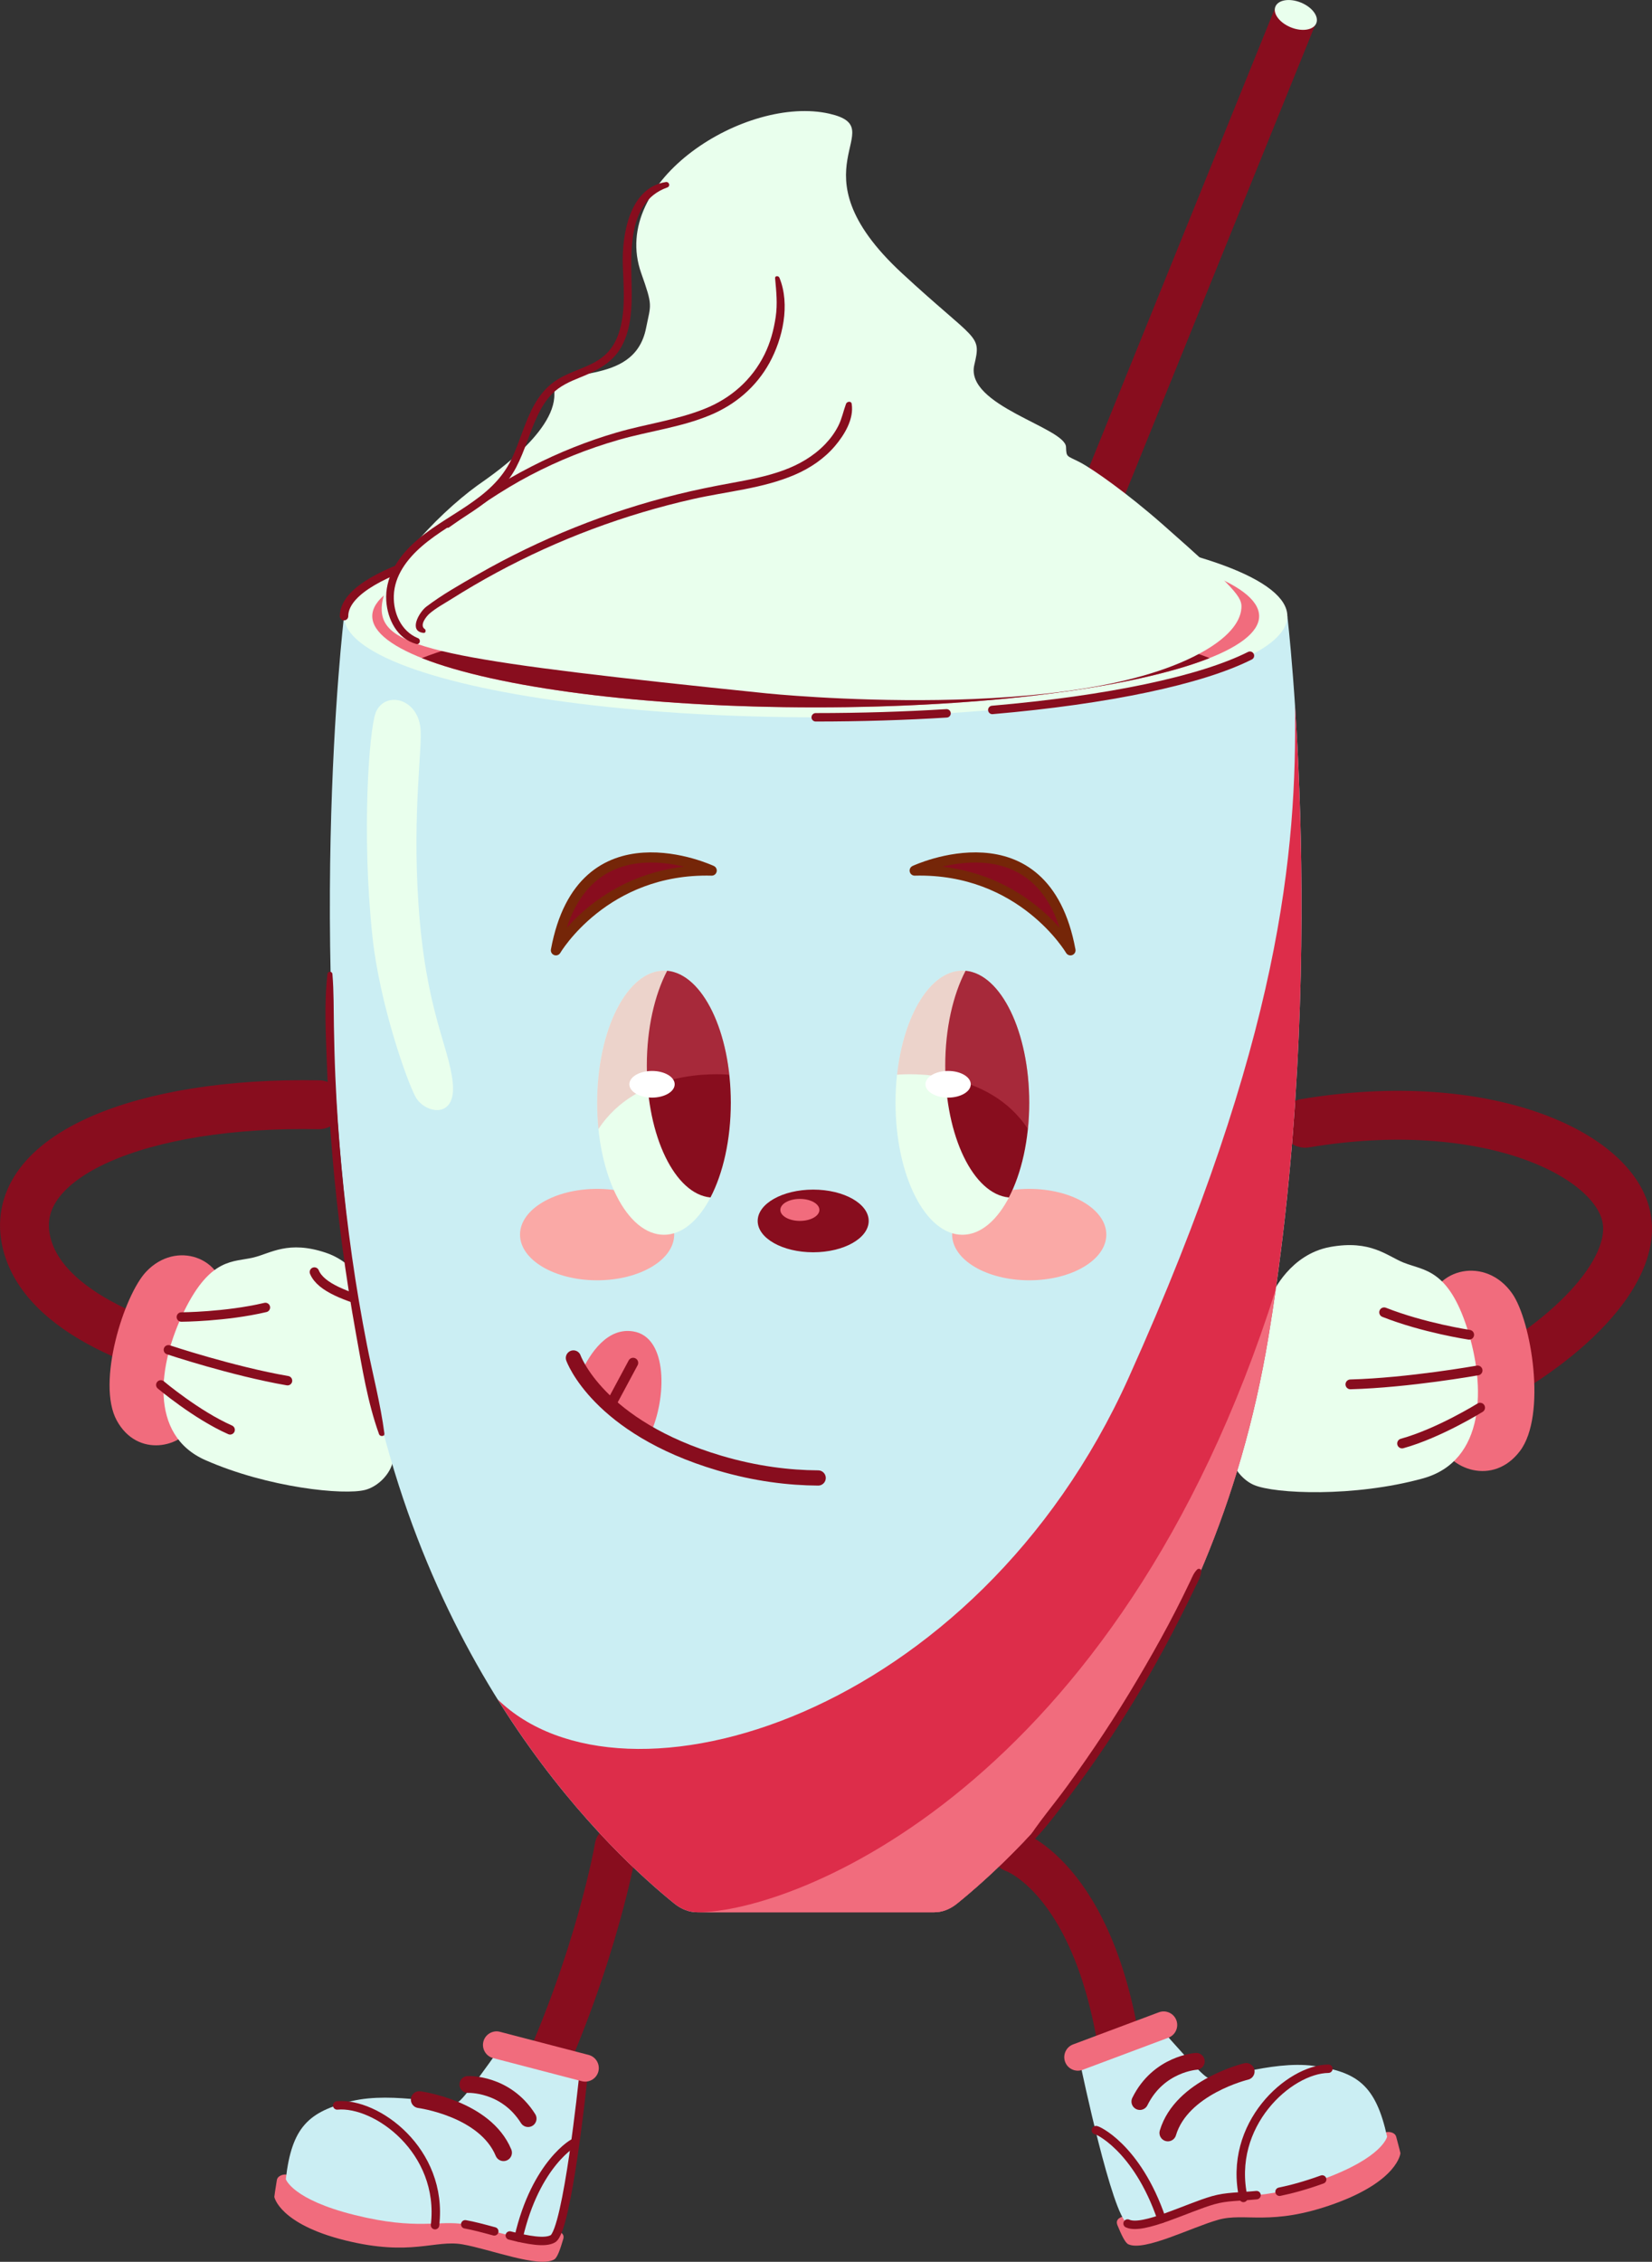
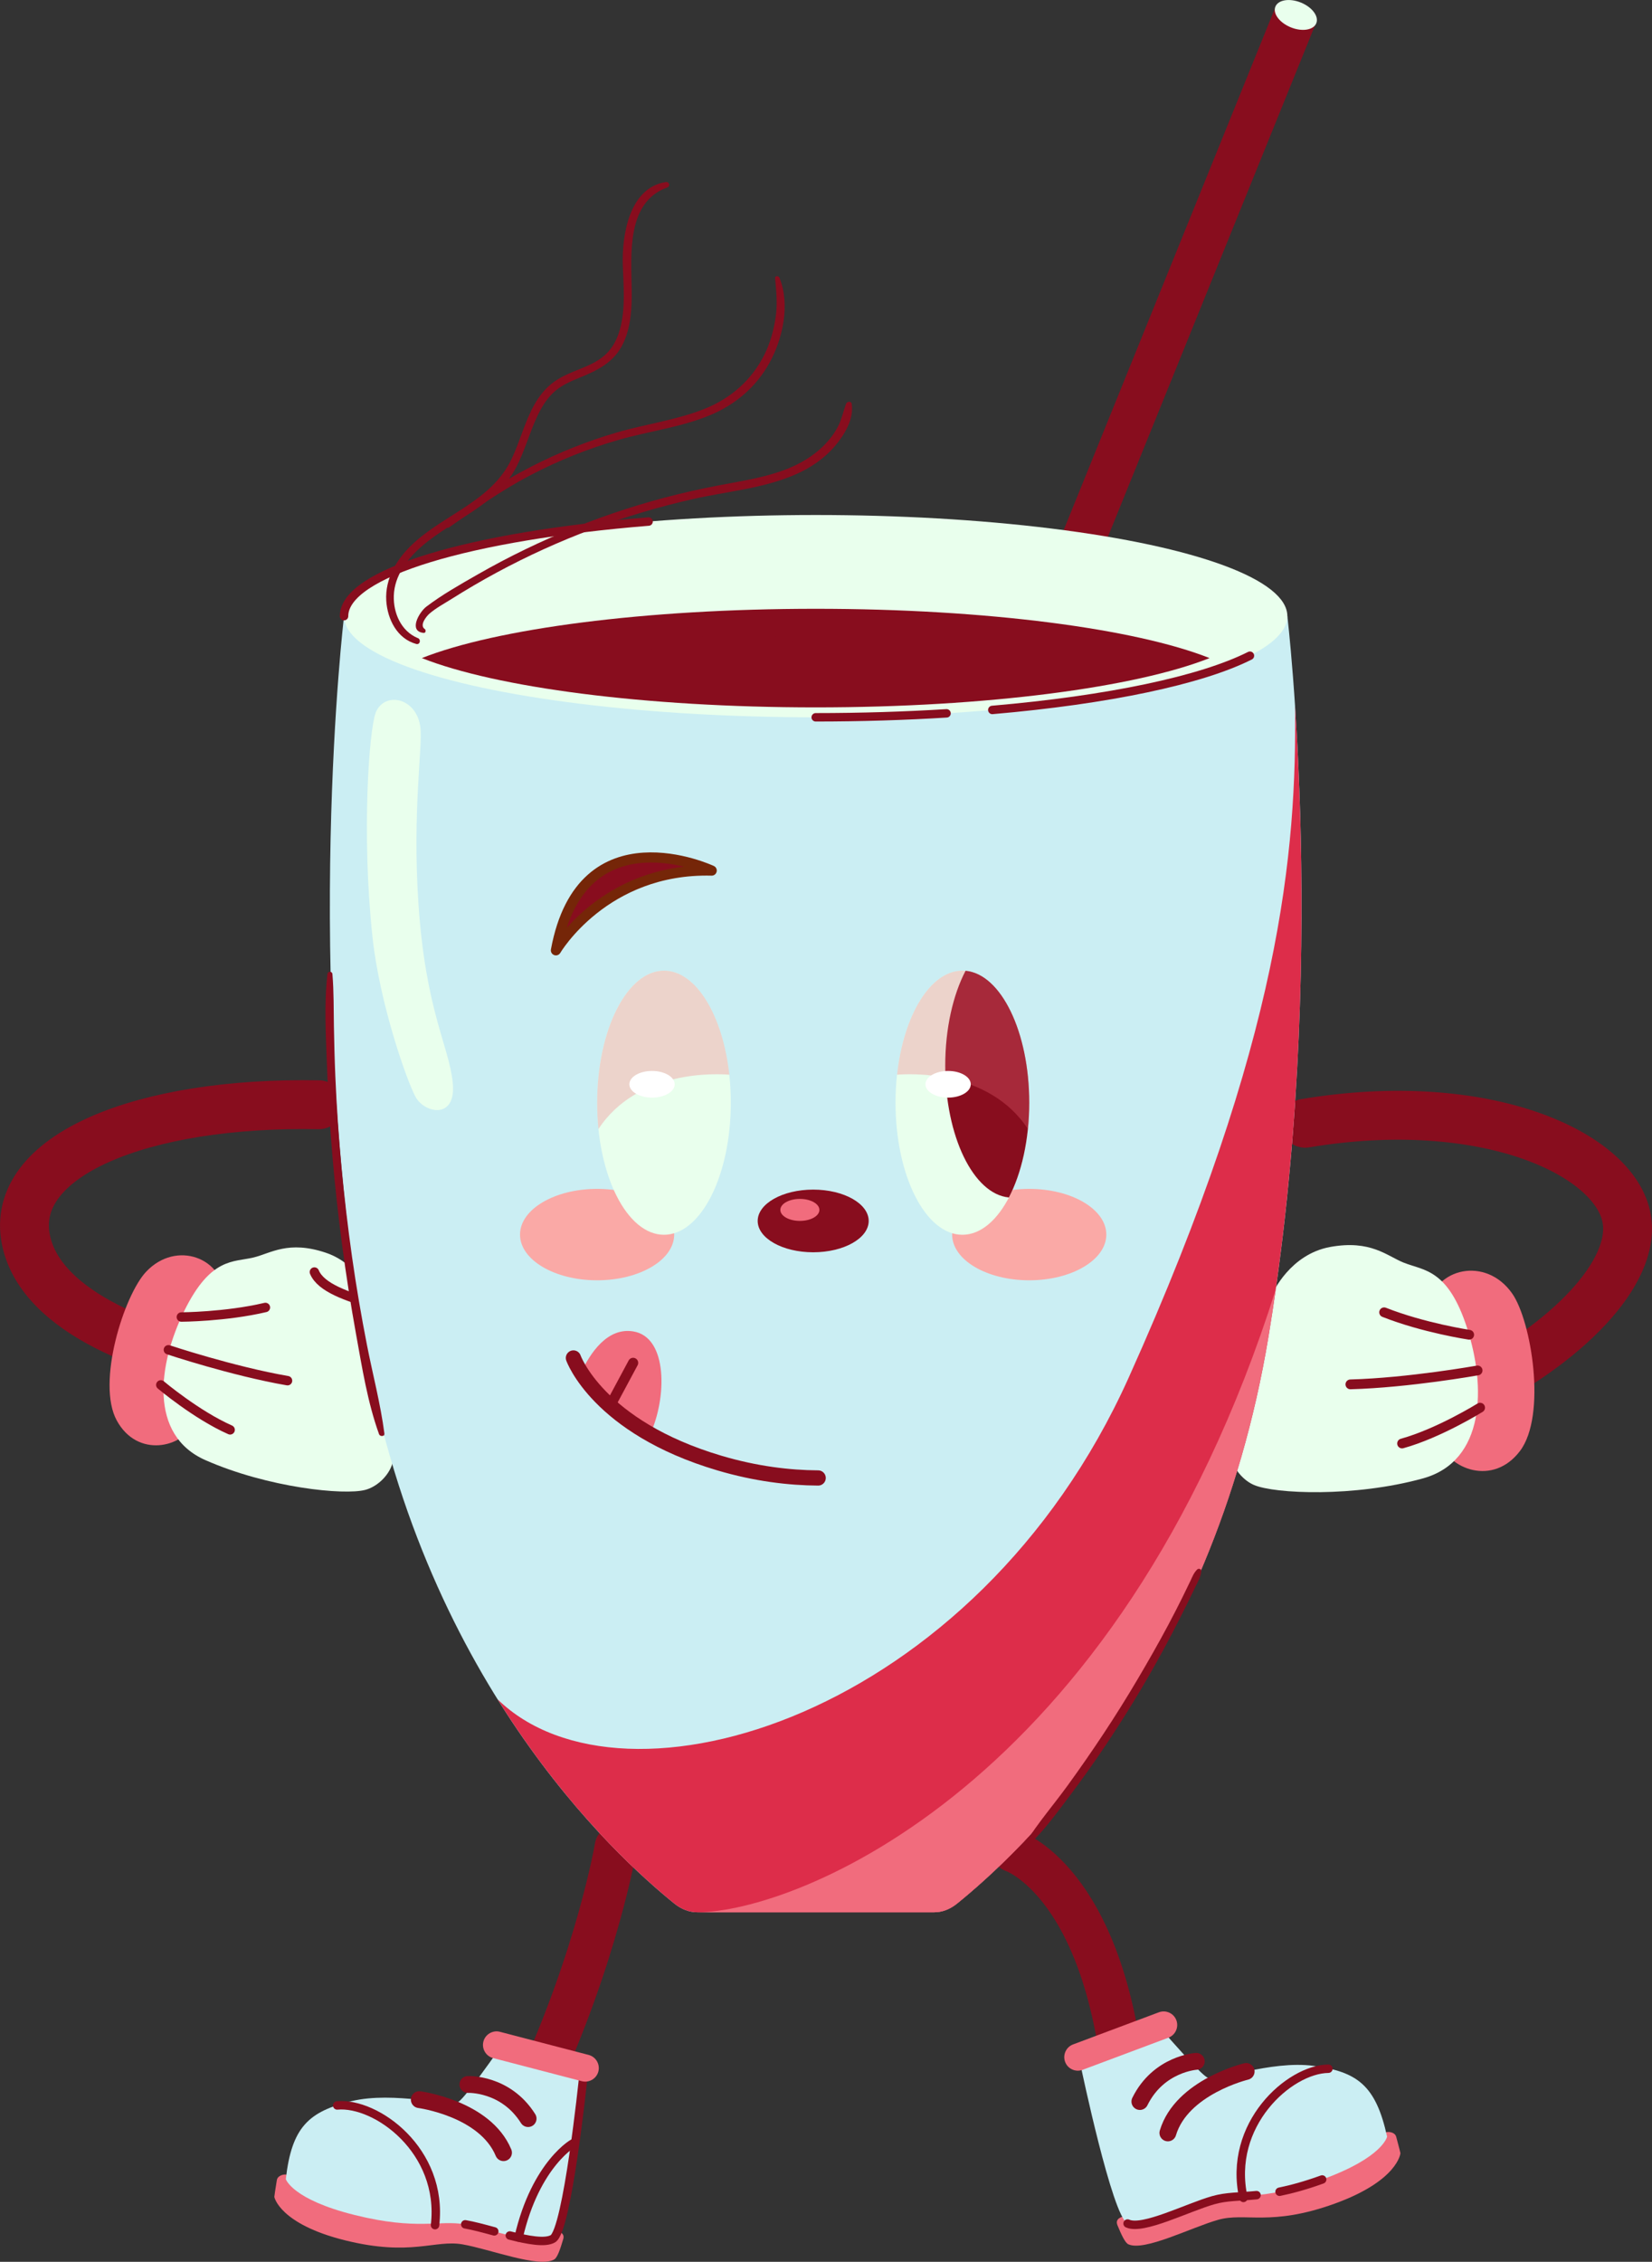
<svg xmlns="http://www.w3.org/2000/svg" viewBox="0 0 368.19 503.79">
  <rect x="0" y="0" width="368.19" height="503.79" fill="#333333" stroke="none" />
  <defs>
    <style>      .cls-1 {        stroke-width: 2.1px;      }      .cls-1, .cls-2, .cls-3, .cls-4, .cls-5, .cls-6, .cls-7, .cls-8, .cls-9 {        stroke-linecap: round;        stroke-linejoin: round;      }      .cls-1, .cls-2, .cls-3, .cls-4, .cls-5, .cls-7, .cls-8, .cls-10, .cls-9 {        fill: none;        stroke: #880d1e;      }      .cls-2 {        stroke-width: 1.88px;      }      .cls-11 {        fill: #fff;      }      .cls-3 {        stroke-width: 9.39px;      }      .cls-12 {        fill: #faa9a6;      }      .cls-13, .cls-14 {        isolation: isolate;      }      .cls-15, .cls-14 {        fill: #f16c7d;      }      .cls-16 {        fill: #dd2d4a;      }      .cls-4 {        stroke-width: 3.39px;      }      .cls-5 {        stroke-width: 10.89px;      }      .cls-17 {        fill: #cbeef3;      }      .cls-14 {        mix-blend-mode: multiply;        opacity: .3;      }      .cls-6 {        stroke: #752608;      }      .cls-6, .cls-8 {        stroke-width: 2.26px;      }      .cls-6, .cls-18 {        fill: #880d1e;      }      .cls-7 {        stroke-width: 2.18px;      }      .cls-19 {        fill: #e9ffed;      }      .cls-10 {        stroke-miterlimit: 10;        stroke-width: 9.7px;      }      .cls-9 {        stroke-width: 3.75px;      }    </style>
  </defs>
  <g class="cls-13">
    <g id="Layer_2" data-name="Layer 2">
      <g id="EYEL">
        <g>
          <g id="STRAW">
            <line class="cls-10" x1="288.88" y1="3.1" x2="212.76" y2="190.99" />
            <ellipse class="cls-19" cx="288.79" cy="3.32" rx="2.98" ry="4.92" transform="translate(177.27 269.73) rotate(-67.94)" />
          </g>
          <path class="cls-5" d="M41.77,301.99s-32.1-6.92-35.98-25.78c-3.88-18.86,25.89-30.88,65.28-30.14" />
          <g>
            <path class="cls-15" d="M43.39,316.9c-2.74,5.59-12.73,7.91-17.35-.47-4.62-8.38,1.61-27.97,6.53-33.17,6.75-7.14,17.24-2.99,17.34,5.32l-6.51,28.32Z" />
            <g>
              <path class="cls-19" d="M56.49,280.09c-4.47,1.09-9.51-.09-15.4,11.85-5.89,11.93-7.99,27.71,4.7,33.29,13.98,6.15,30.93,7.87,35.63,6.62,4.7-1.25,9.41-8.11,3.65-12.58,0,0,4.56-.17,5.65-4.53,1.08-4.36-2.15-7.54-2.15-7.54,0,0,4.01-1.45,4.5-6.36.49-4.9-4.11-7.73-9.72-10.29,0,0-2.42-8.74-10.76-11.53-8.35-2.79-12.23.13-16.09,1.07Z" />
              <path class="cls-1" d="M83.35,290.55c-5.97-1.77-11.84-3.72-13.28-7.22" />
              <g>
                <path class="cls-1" d="M37.53,300.65s14.25,4.75,26.55,6.88" />
                <path class="cls-1" d="M40.42,293.35s9.86-.04,18.73-2.13" />
                <path class="cls-1" d="M35.84,308.47s7.91,6.68,15.45,10.01" />
              </g>
            </g>
          </g>
          <path class="cls-5" d="M327.38,310.11c21.75-10.72,37.3-26.64,35.17-38.68-2.56-14.48-31.47-27.96-71.67-21.24" />
          <g>
            <path class="cls-15" d="M320.84,321.08c1.98,6.16,11.91,10.05,17.92,2.12,6.01-7.93,2.54-29.02-1.74-35.1-5.87-8.36-17.29-5.66-18.64,2.87l2.45,30.11Z" />
            <g>
              <path class="cls-19" d="M312.89,281.25c4.44,1.79,9.8,1.34,14.07,14.5,4.27,13.16,4.06,29.71-9.83,33.55-15.3,4.22-33,3.45-37.65,1.46-4.65-1.99-8.46-9.75-1.87-13.49,0,0-4.67-.86-5.13-5.51-.46-4.65,3.34-7.43,3.34-7.43,0,0-3.91-2.1-3.68-7.21.23-5.12,5.39-7.34,11.55-9.13,0,0,3.8-8.62,12.8-10.25,9.01-1.62,12.56,1.97,16.4,3.52Z" />
              <g>
                <path class="cls-7" d="M329.32,305.25s-15.37,2.75-28.35,3.1" />
                <path class="cls-7" d="M327.44,297.3s-10.13-1.52-18.95-5" />
                <path class="cls-7" d="M329.88,313.54s-9.14,5.69-17.39,7.98" />
              </g>
            </g>
          </g>
          <g>
            <path class="cls-3" d="M225.8,412.33s21.93,7.23,25.23,57.84" />
            <path class="cls-15" d="M249.03,495.59c.97,2.37,1.77,3.99,2.46,4.3,3.58,1.63,13.98-3.75,20.02-5.46,6.04-1.7,11.7,1.55,25.91-3.58,14.21-5.13,14.7-11.25,14.7-11.25-.29-1.3-.65-2.5-.94-3.65-.27-1.05-1.72-1.2-2.24-1.01-.51.19-58.8,18.83-58.8,18.83,0,0-1.69.37-1.1,1.82Z" />
            <path class="cls-17" d="M260.02,453.33s7.17,8.28,8.99,9.37,14.11-3.87,23.81-2.55c9.69,1.32,13.82,4.32,16.33,15.76,0,0-.91,4.65-14.47,9.54-13.55,4.9-18.51,2.98-24.27,4.61-5.76,1.63-15.69,6.76-19.1,5.2-3.41-1.55-10.37-34.79-10.37-34.79l19.08-7.14Z" />
            <path class="cls-2" d="M296.07,460.78c-8.73.1-22.57,12.43-18.94,28.78" />
-             <path class="cls-2" d="M244.23,474.47c-.07-.27,9.15,3.64,14.65,19.76" />
            <path class="cls-9" d="M277.74,461.39s-14.39,3.44-17.45,13.69" />
            <path class="cls-9" d="M266.62,459.14s-8.39.49-12.57,8.95" />
            <path class="cls-15" d="M241.28,461.03l19.13-7.16c1.56-.58,2.35-2.33,1.77-3.89h0c-.58-1.56-2.33-2.35-3.89-1.77l-19.13,7.16c-1.56.58-2.35,2.33-1.77,3.89h0c.58,1.56,2.33,2.35,3.89,1.77Z" />
            <path class="cls-2" d="M280.05,488.94c-3.88.38-6.65.27-9.64,1.12-5.76,1.63-15.69,6.76-19.1,5.2" />
            <path class="cls-2" d="M294.68,485.45c-3.76,1.36-6.86,2.19-9.5,2.73" />
          </g>
          <g>
            <path class="cls-3" d="M137.25,411.3s-4.1,24.26-17.77,53.74" />
            <path class="cls-15" d="M125.53,498.73c-.72,2.45-1.35,4.15-2,4.53-3.39,1.99-14.29-2.29-20.47-3.36-6.18-1.07-11.48,2.75-26.14-.89-14.66-3.64-15.78-9.67-15.78-9.67.15-1.32.39-2.56.56-3.73.16-1.07,1.59-1.37,2.12-1.24.53.13,60.43,12.66,60.43,12.66,0,0,1.72.2,1.28,1.7Z" />
            <path class="cls-17" d="M110.24,457.84s-6.28,8.98-7.98,10.25-14.44-2.39-23.94-.08c-9.5,2.32-13.3,5.72-14.62,17.36,0,0,1.39,4.53,15.37,8,13.99,3.47,18.72,1.06,24.62,2.08,5.9,1.02,16.3,5.1,19.53,3.21,3.23-1.9,6.73-35.67,6.73-35.67l-19.71-5.14Z" />
            <path class="cls-2" d="M75.15,468.96c8.69-.8,23.74,10.03,21.81,26.67" />
            <path class="cls-2" d="M128.12,477.23c.04-.27-8.73,4.57-12.54,21.17" />
            <path class="cls-9" d="M93.45,467.67s14.67,1.93,18.77,11.81" />
            <path class="cls-9" d="M104.28,464.29s8.4-.38,13.42,7.6" />
            <path class="cls-2" d="M113.62,497.93c4.06,1.03,7.87,1.74,9.61.72,3.23-1.9,6.73-35.67,6.73-35.67" />
            <path class="cls-2" d="M103.69,495.44c1.84.32,4.11.93,6.47,1.57" />
            <path class="cls-15" d="M129.67,463.56l-19.77-5.15c-1.61-.42-2.58-2.08-2.16-3.69h0c.42-1.61,2.08-2.58,3.69-2.16l19.77,5.15c1.61.42,2.58,2.08,2.16,3.69h0c-.42,1.61-2.08,2.58-3.69,2.16Z" />
          </g>
          <g>
            <path class="cls-17" d="M286.92,137.24H76.68s-9.39,78.37,4.2,160.41c12.6,76.11,56.28,115.73,69.4,126.33,1.6,1.29,3.35,1.95,5.12,1.95h52.8c1.78,0,3.53-.66,5.12-1.95,13.13-10.61,56.8-50.23,69.4-126.33,13.58-82.04,4.2-160.41,4.2-160.41Z" />
            <path class="cls-16" d="M110.89,378.48c15.52,24.88,32.13,39.64,39.39,45.51,1.6,1.29,3.35,1.95,5.12,1.95h52.8c1.78,0,3.53-.66,5.12-1.95,13.13-10.61,56.8-50.23,69.4-126.33,9.42-56.92,7.79-112.06,5.91-140.49h0c.39,32.39-3.04,74.06-37.07,149.67-34.03,75.59-112.56,99.09-140.67,71.65Z" />
            <path class="cls-15" d="M213.32,423.98c13.13-10.61,56.8-50.23,69.4-126.33.57-3.46,1.1-6.91,1.59-10.35-35.28,111.14-107.38,138.64-128.92,138.64h52.8c1.78,0,3.53-.66,5.12-1.95Z" />
            <path class="cls-19" d="M83.69,158.88c-1.41,3.84-3.15,26.72-.67,49.85,1.59,14.79,7.62,31.97,9.61,35.61,1.99,3.64,9.11,5.13,8.28-3.15-.83-8.28-6.09-16.03-7.67-40.21-1.33-20.34.94-34.42.47-38.8-.75-6.96-8.21-8.28-10.03-3.31Z" />
            <g>
              <ellipse class="cls-19" cx="181.8" cy="137.24" rx="105.12" ry="22.53" />
-               <ellipse class="cls-15" cx="181.8" cy="137.24" rx="98.83" ry="20.32" />
              <path class="cls-18" d="M94.02,146.58c16.45,6.52,49.58,10.98,87.78,10.98s71.33-4.46,87.78-10.98c-16.45-6.52-49.58-10.98-87.78-10.98s-71.33,4.46-87.78,10.98Z" />
              <g>
                <path class="cls-2" d="M108.26,144.75s37.76-7.73,70.67-6.18" />
                <path class="cls-2" d="M125.21,146.68s22.89-5.5,50.41-3.79" />
              </g>
              <path class="cls-2" d="M210.96,158.89c-9.26.57-19.05.88-29.16.88" />
              <path class="cls-2" d="M278.58,146.05c-10.88,5.48-31.6,9.85-57.42,12.08" />
              <path class="cls-2" d="M76.68,137.24c0-9.63,28.2-17.85,67.87-21.07" />
            </g>
            <path class="cls-18" d="M72.98,216.96c-.77,6.69-.35,13.62-.11,20.35s.65,13.56,1.23,20.32c1.14,13.28,2.9,26.5,5.27,39.63,1.34,7.4,2.55,15.09,5.11,22.18.21.59,1.28.56,1.19-.16-.86-6.61-2.6-13.13-3.88-19.68s-2.39-13.03-3.32-19.58c-1.89-13.36-3.16-26.79-3.73-40.27-.16-3.71-.25-7.43-.32-11.14s0-7.77-.33-11.63c-.06-.72-1.03-.71-1.11,0h0Z" />
            <path class="cls-18" d="M229.24,410.99c3.44-3.21,6.23-7.09,9.06-10.84s5.59-7.62,8.21-11.55c5.3-7.92,10.19-16.1,14.6-24.55,1.25-2.39,2.47-4.8,3.67-7.22.56-1.14,1.12-2.29,1.67-3.44s1.2-2.19,1.28-3.45c.03-.47-.58-.67-.89-.37-.77.73-1.11,1.68-1.56,2.62-.55,1.15-1.11,2.3-1.67,3.44-1.03,2.08-2.09,4.15-3.18,6.2-2.22,4.17-4.56,8.27-6.97,12.34-4.77,8.07-9.96,15.88-15.47,23.47-3.11,4.29-6.62,8.34-9.43,12.82-.27.43.33.86.68.53h0Z" />
          </g>
          <g>
-             <path class="cls-19" d="M170.89,154.44c-68.49-7.05-84.32-9.69-85.72-17.57-1.43-8.06,12.14-22.12,21.16-28.69,1.99-1.45,17.47-11.54,17.22-20.44-.2-7,17.72-.97,20.44-14.66,1.08-5.41,1.57-4.76-1.08-12.24-7.29-20.58,23.46-39.75,41.96-35.51,14.41,3.3-9.15,12.12,16.14,35.51,16.76,15.5,17.78,13.49,16.14,20.44-2.14,9.08,20.3,13.96,20.44,18.29.08,2.37.16,1.87,3.12,3.41,2.89,1.5,10.64,6.98,18.4,13.81,16.58,14.59,17.74,16.26,17.57,18.65-.11,1.54-.9,5.17-7.89,9.32-28.38,16.84-97.91,9.68-97.91,9.68Z" />
            <path class="cls-18" d="M93.11,142.13c-3.73-1.56-5.46-5.58-5.34-9.44.14-4.47,2.99-8.2,6.25-11.02,6.96-6.03,16.52-8.99,21.03-17.59,1.92-3.67,2.96-7.72,4.74-11.46.85-1.79,1.88-3.52,3.29-4.93,1.72-1.72,3.9-2.69,6.12-3.58,4.04-1.62,7.71-3.47,9.67-7.58,1.77-3.72,1.98-7.97,1.92-12.02-.11-7.71-1.23-19.5,7.92-22.75.77-.27.46-1.33-.33-1.21-8.17,1.28-9.8,11.9-9.57,18.6.15,4.49.59,9.09-.46,13.5-.49,2.08-1.34,4.11-2.79,5.71-1.74,1.93-4.09,2.94-6.45,3.89-2.2.88-4.41,1.77-6.27,3.29-1.57,1.28-2.81,2.92-3.79,4.68-2.13,3.81-3.16,8.11-5.04,12.04-4.49,9.39-14.91,12.22-22.08,18.96-3.5,3.29-6.14,7.63-5.84,12.57.26,4.14,2.42,8.47,6.66,9.64.87.24,1.15-.99.36-1.32h0Z" />
            <path class="cls-18" d="M100.07,117.48c5.86-4.14,11.69-8.25,18.06-11.59s12.91-5.95,19.73-7.91,13.87-2.79,20.38-5.5c5.64-2.34,10.29-6.28,13.25-11.65s4.68-12.98,2.22-18.98c-.19-.46-1.02-.47-.96.13.27,2.92.57,5.72.13,8.64s-1.18,5.69-2.49,8.33c-2.82,5.69-7.54,9.81-13.42,12.14-6.29,2.5-13.1,3.37-19.57,5.26s-12.89,4.45-18.95,7.56c-6.77,3.47-13.42,7.59-18.97,12.83-.39.36.13,1.07.58.75h0Z" />
            <path class="cls-18" d="M94.62,140.08c-1.16-.85.41-2.82,1.13-3.43,1.46-1.25,3.29-2.23,4.91-3.25,3.3-2.08,6.66-4.05,10.1-5.9,6.86-3.7,13.97-6.93,21.28-9.66s14.79-4.96,22.4-6.68,15.56-2.33,22.74-5.43c3.39-1.46,6.54-3.58,8.94-6.42,2.1-2.48,4.24-5.99,3.7-9.36-.11-.7-1.06-.53-1.26,0-.6,1.62-.92,3.32-1.71,4.88s-1.77,2.88-2.94,4.1c-2.58,2.69-5.83,4.56-9.31,5.83-3.79,1.38-7.77,2.13-11.72,2.85s-7.97,1.53-11.92,2.51c-15.57,3.84-30.6,9.88-44.51,17.84-3.87,2.22-7.9,4.48-11.46,7.19-1.53,1.17-4.05,5.45-.59,5.82.53.06.58-.65.24-.9h0Z" />
          </g>
          <path class="cls-6" d="M123.9,211.67s10.78-18.36,34.72-17.76c0,0-28.94-13.57-34.72,17.76h0Z" />
          <g>
            <ellipse class="cls-12" cx="133.08" cy="274.99" rx="17.18" ry="10.18" />
            <ellipse class="cls-12" cx="229.39" cy="274.99" rx="17.18" ry="10.18" />
          </g>
-           <path class="cls-6" d="M238.58,211.67s-10.78-18.36-34.72-17.76c0,0,28.94-13.57,34.72,17.76Z" />
          <g>
            <ellipse class="cls-18" cx="181.24" cy="271.95" rx="12.37" ry="6.98" />
            <path class="cls-15" d="M182.62,269.49c0,1.36-1.94,2.45-4.35,2.45s-4.35-1.1-4.35-2.45,1.94-2.45,4.35-2.45,4.35,1.1,4.35,2.45Z" />
          </g>
          <g>
            <path class="cls-15" d="M144.89,319.46c3.7-7.88,4.06-21.66-3.78-22.91-5.76-.92-9.58,4.85-11.59,9.17,2.15,3.36,6.66,8.8,15.37,13.74h0Z" />
            <line class="cls-8" x1="141.11" y1="303.56" x2="135.97" y2="313.14" />
            <path class="cls-4" d="M127.8,302.47s5.44,15.4,32.57,23.42c8.08,2.39,15.52,3.27,21.98,3.31" />
          </g>
          <g>
            <ellipse class="cls-19" cx="147.98" cy="245.61" rx="14.9" ry="29.42" />
-             <path class="cls-18" d="M148.69,216.23c-2.79,5.35-4.53,12.83-4.53,21.11,0,15.77,6.29,28.65,14.19,29.38,2.79-5.35,4.53-12.83,4.53-21.11,0-15.77-6.29-28.65-14.19-29.38h0Z" />
            <path class="cls-14" d="M162.55,239.38c-1.45-13.25-7.42-23.18-14.56-23.18-8.23,0-14.9,13.17-14.9,29.42,0,2,.1,3.97.29,5.86,8.73-13.32,26.54-12.32,29.16-12.1h.01Z" />
            <ellipse class="cls-11" cx="145.32" cy="241.51" rx="5.05" ry="2.97" />
          </g>
          <g>
            <ellipse class="cls-19" cx="214.49" cy="245.61" rx="14.9" ry="29.42" />
            <path class="cls-18" d="M215.2,216.23c-2.79,5.35-4.53,12.83-4.53,21.11,0,15.77,6.29,28.65,14.19,29.38,2.79-5.35,4.53-12.83,4.53-21.11,0-15.77-6.29-28.65-14.19-29.38h0Z" />
            <path class="cls-14" d="M199.93,239.38c1.45-13.25,7.42-23.18,14.56-23.18,8.23,0,14.9,13.17,14.9,29.42,0,2-.1,3.97-.29,5.86-8.73-13.32-26.54-12.32-29.16-12.1h-.01Z" />
            <ellipse class="cls-11" cx="211.31" cy="241.51" rx="5.05" ry="2.97" />
          </g>
        </g>
      </g>
    </g>
  </g>
</svg>